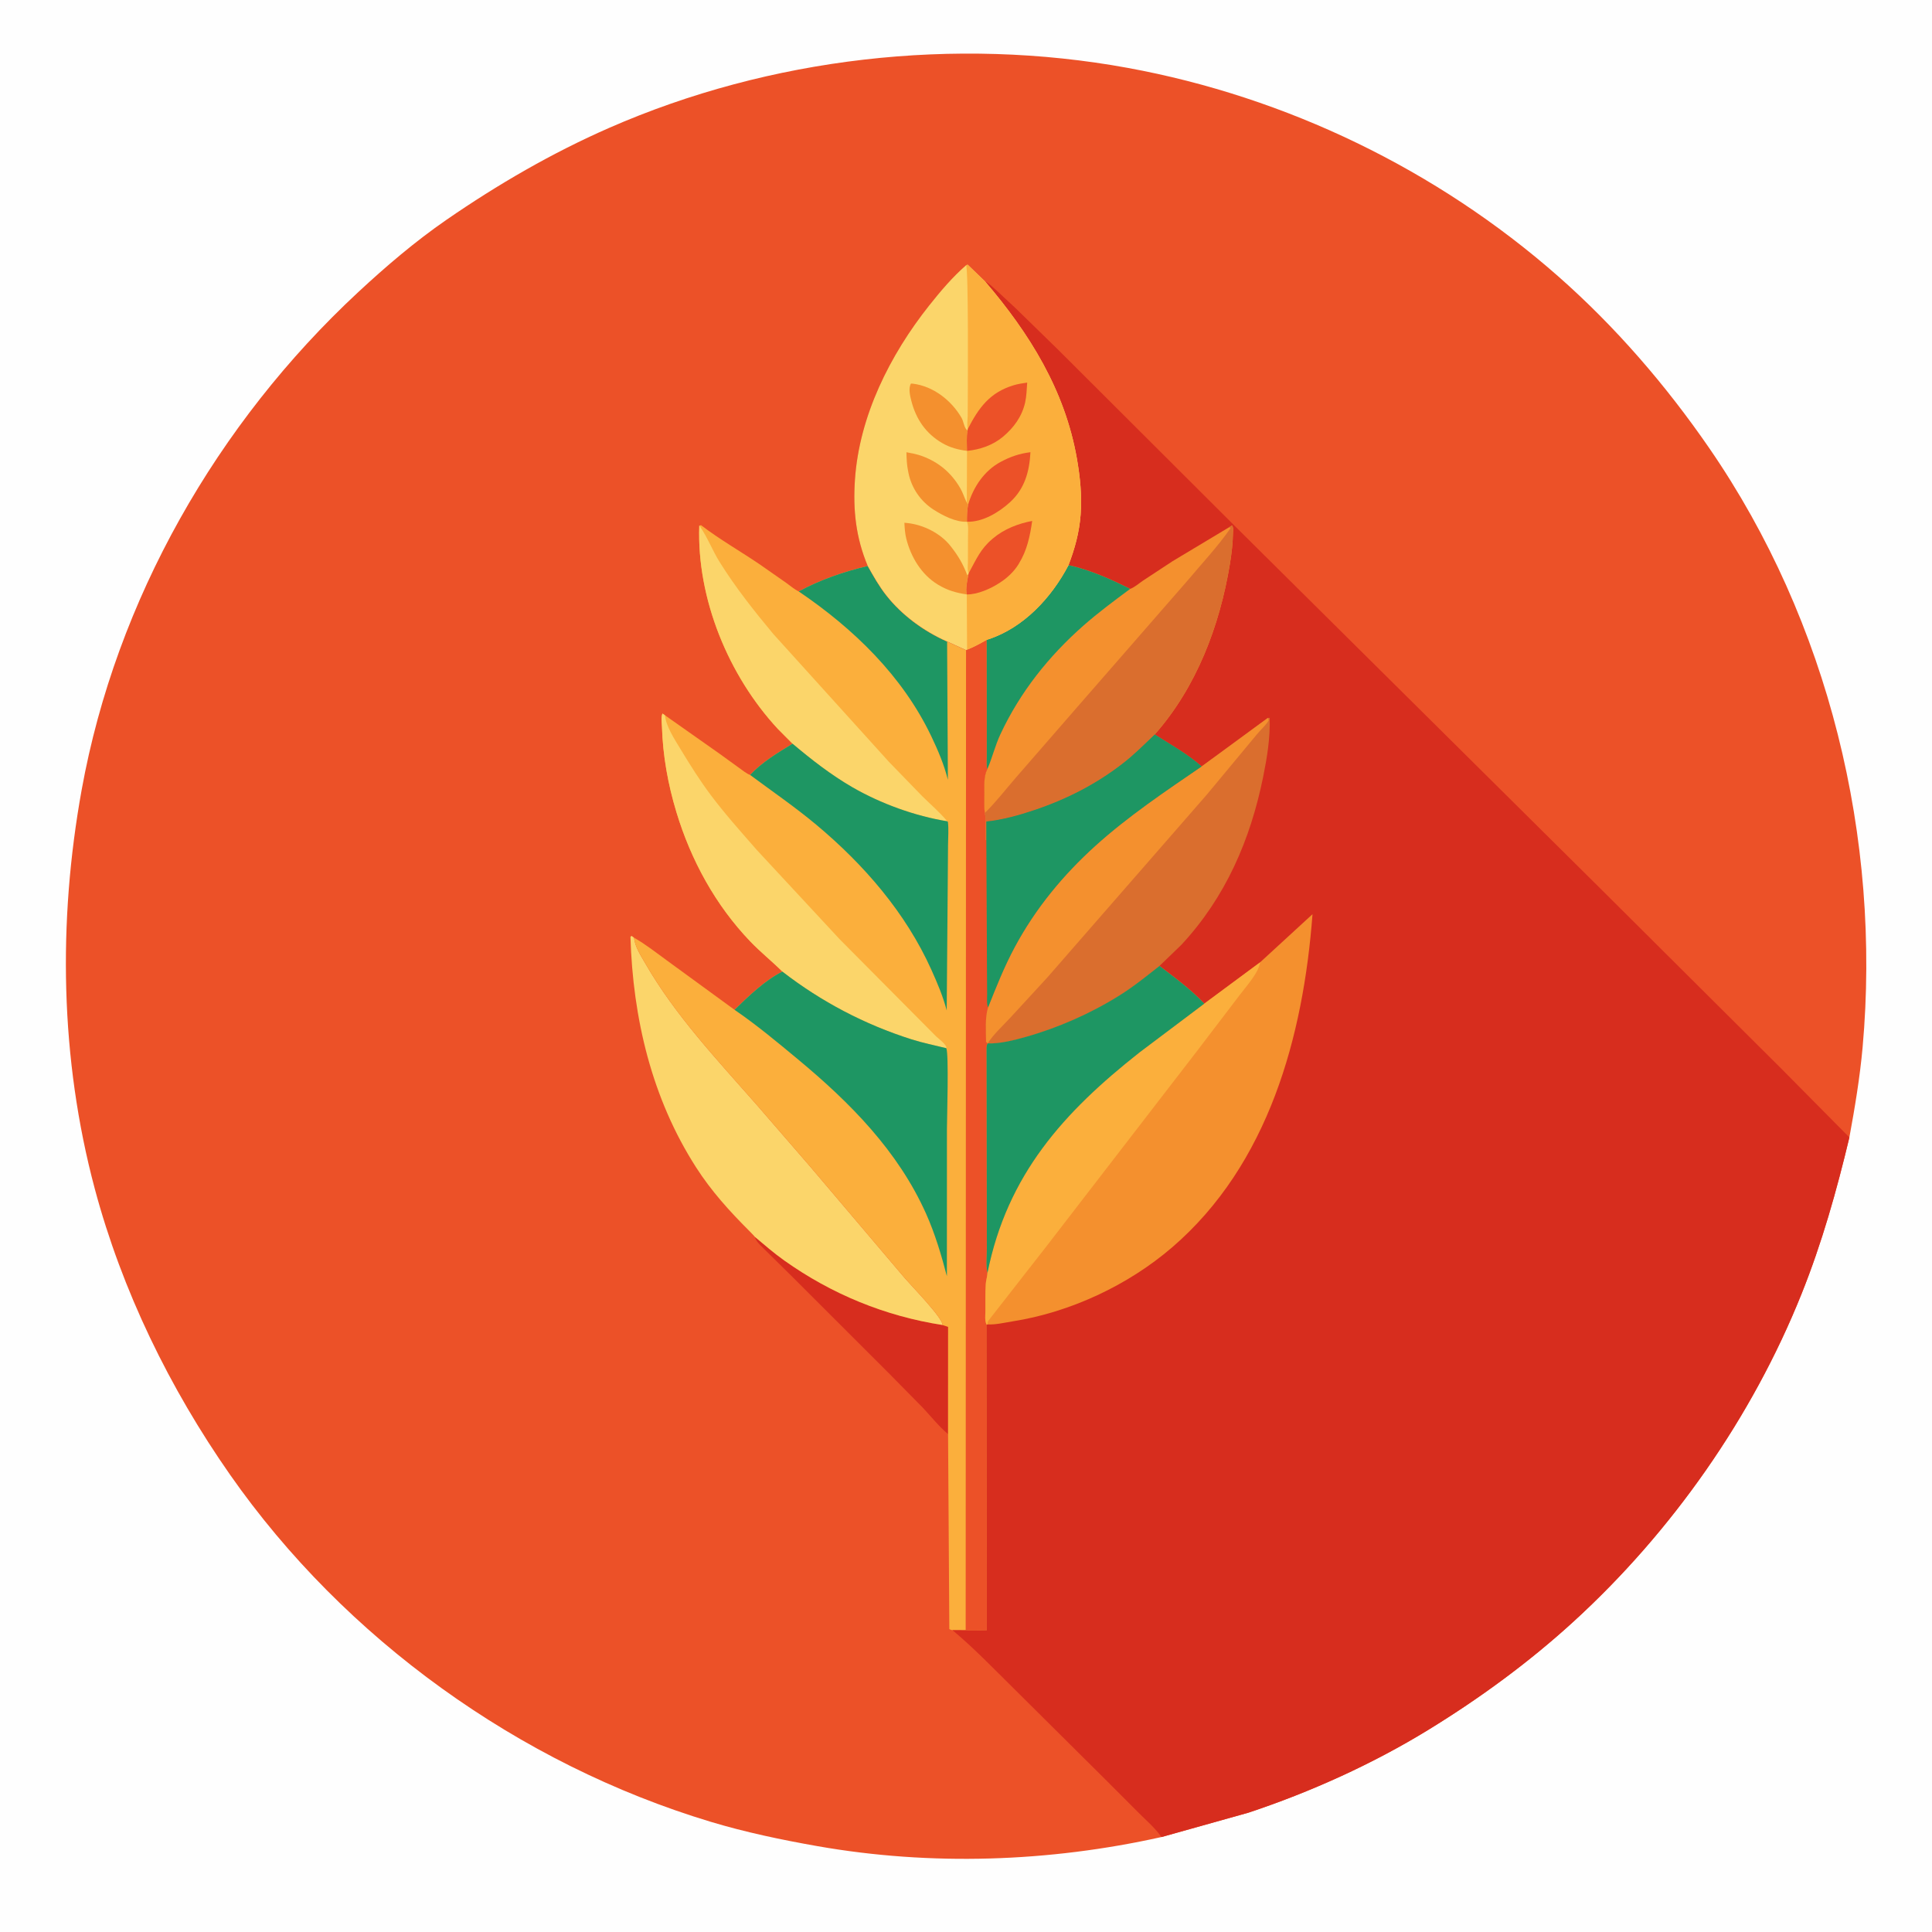
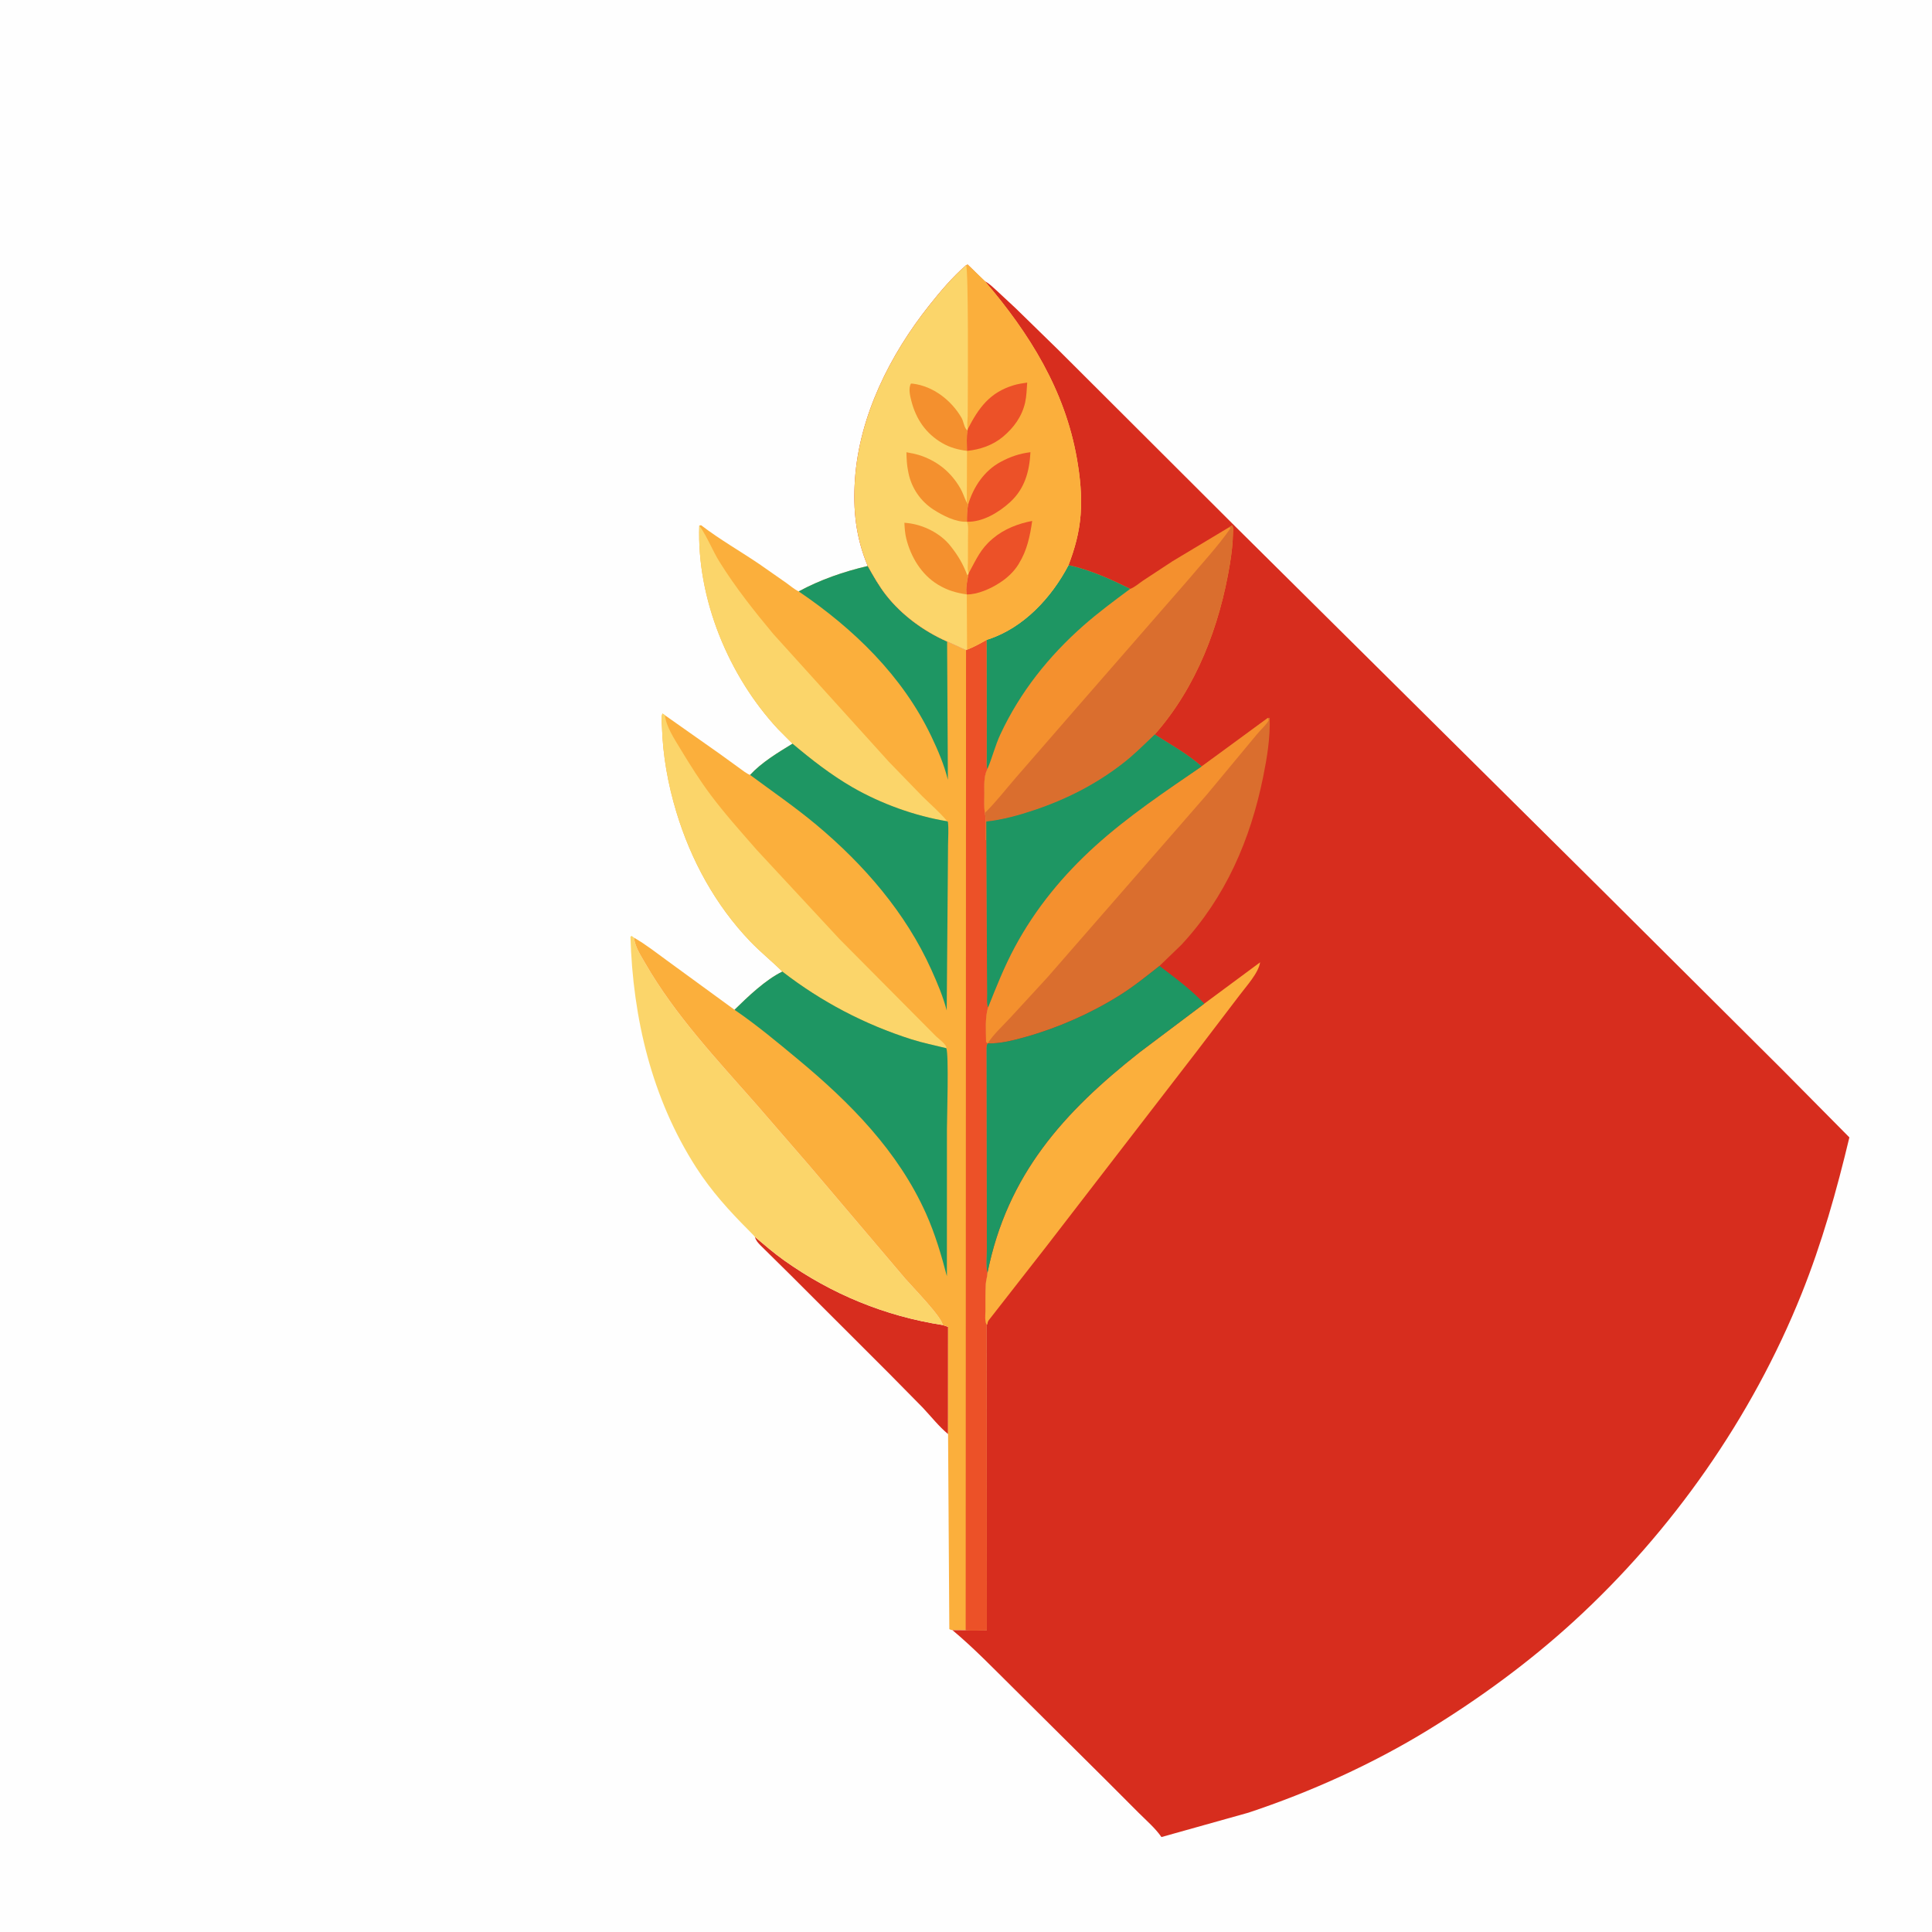
<svg xmlns="http://www.w3.org/2000/svg" version="1.1" style="display: block;" viewBox="0 0 2048 2048" width="1024" height="1024">
  <path transform="translate(0,0)" fill="rgb(254,254,254)" d="M -0 -0 L 2048 0 L 2048 2048 L -0 2048 L -0 -0 z" />
-   <path transform="translate(0,0)" fill="rgb(236,81,40)" d="M 1231.18 1947.35 C 1111.9 1973.91 987.019 1978.16 866.5 1956.99 C 828.613 1950.33 790.188 1942.27 753.336 1931.17 C 550.269 1869.98 365.562 1737.28 243.968 1563.4 C 179.856 1471.72 129.332 1368.23 100.409 1259.92 C 63.679 1122.37 61.297 976.857 86.591 837.134 C 123.045 635.757 230.33 448.433 379.732 309.66 C 409.233 282.257 440.209 255.81 473.383 232.924 C 527.536 195.563 585.337 162.017 645.651 135.597 C 816.222 60.881 1012.36 38.463 1195.5 71.979 C 1363.46 102.717 1523.26 179.871 1651.5 292.689 C 1712.38 346.24 1765.97 408.352 1811.91 475.073 C 1938.56 658.987 1994.33 888.611 1974.43 1110.34 C 1971.56 1142.21 1966.2 1174.21 1960.42 1205.68 C 1946.87 1262.34 1931.36 1317.59 1909.64 1371.75 C 1857.16 1502.6 1772.23 1623.6 1668.27 1718.69 C 1620.83 1762.08 1568.69 1800.21 1513.92 1833.8 C 1455.03 1869.93 1388.95 1899.75 1323.41 1921.5 L 1231.18 1947.35 z" />
  <path transform="translate(0,0)" fill="rgb(215,45,30)" d="M 800.194 1311.12 C 810.364 1319.69 820.494 1328.45 831.34 1336.15 C 881.512 1371.81 938.419 1395.21 999.24 1404.58 L 1005.03 1406.5 L 1004.99 1520.2 C 995.296 1512.15 986.778 1501.33 978.12 1492.12 L 941.972 1455.45 L 838.254 1351.83 L 806.191 1320.19 C 803.364 1317.24 801.368 1315.15 800.194 1311.12 z" />
  <path transform="translate(0,0)" fill="rgb(251,213,106)" d="M 800.194 1311.12 C 800.224 1310.88 794.895 1305.46 794.117 1304.68 C 773.132 1283.71 754.034 1262.61 737.926 1237.53 C 690.85 1164.23 670.856 1079.22 668.308 993 L 669.5 992.051 L 672.061 993.97 C 673.207 1003.91 679.094 1012.62 684.003 1021.16 C 715.721 1076.31 760.327 1123.52 802.106 1171.1 L 858.481 1236.22 L 959.5 1355.3 C 966.19 1363.13 998.854 1396.41 999.24 1404.58 C 938.419 1395.21 881.512 1371.81 831.34 1336.15 C 820.494 1328.45 810.364 1319.69 800.194 1311.12 z" />
  <path transform="translate(0,0)" fill="rgb(251,175,60)" d="M 741.274 557.163 L 743.161 556.752 C 763.159 572.063 785.49 584.7 806.303 598.913 L 833.414 617.867 C 837.64 620.83 842.002 624.714 846.633 626.93 C 869.469 614.521 894.602 605.874 919.842 599.982 C 925.846 610.724 931.866 621.397 939.497 631.102 C 956.079 652.188 979.263 669.059 1003.74 679.962 L 1003.97 679.992 L 1024.04 689.145 L 1025.14 688.668 C 1032.28 685.908 1039.28 681.971 1045.95 678.209 L 1046.03 776.356 L 1046.01 801.976 C 1046 806.312 1045.5 811.234 1046.59 815.419 C 1042.6 823.123 1043.51 833.182 1043.46 841.682 C 1043.42 848.249 1043.01 855.292 1043.95 861.776 C 1044.83 866.035 1045.19 868.626 1044.65 873 L 1044.83 890.185 L 1045.58 890.76 L 1046.21 1024.32 L 1046.41 1053.79 C 1046.43 1058.04 1045.74 1064.08 1047.38 1067.94 C 1044.01 1078.99 1045.27 1092.87 1045.29 1104.47 L 1047 1106.02 C 1046.07 1107.77 1045.82 1108.89 1045.77 1110.88 L 1046.03 1279.32 L 1046.08 1324.46 C 1046.06 1332.3 1044.92 1341.67 1046.77 1349.26 L 1046.64 1350.71 C 1046.31 1354.19 1045.21 1357.5 1044.98 1361 C 1044.36 1370.5 1044.67 1380.21 1044.58 1389.74 C 1044.54 1394.27 1043.72 1400.13 1045.87 1404.18 L 1045.8 1405.61 L 1046.08 1728.22 C 1038.85 1728.2 1030.78 1728.94 1023.66 1728.13 L 1009.66 1728.04 C 1008.19 1727.88 1007.6 1727.58 1006.32 1726.9 L 1004.99 1520.2 L 1005.03 1406.5 L 999.24 1404.58 C 998.854 1396.41 966.19 1363.13 959.5 1355.3 L 858.481 1236.22 L 802.106 1171.1 C 760.327 1123.52 715.721 1076.31 684.003 1021.16 C 679.094 1012.62 673.207 1003.91 672.061 993.97 C 684.047 1000.78 695.18 1009.55 706.321 1017.67 L 778.614 1070.41 C 792.911 1056.42 811.377 1038.68 829.332 1029.91 C 818.36 1019 806.269 1009.38 795.458 998.117 C 758.421 959.518 732.438 911.847 716.996 860.801 C 708.075 831.312 702.624 801.035 701.692 770.203 C 701.579 766.455 700.558 759.62 702.291 756.377 L 704.912 758.237 L 762.706 798.953 L 783.87 814.276 C 787.206 816.639 791.311 820.081 795.119 821.451 C 807.617 807.961 824.543 797.859 840.103 788.33 L 824.654 772.788 C 772.252 716.384 738.52 634.647 741.274 557.163 z" />
  <path transform="translate(0,0)" fill="rgb(30,150,99)" d="M 919.842 599.982 C 925.846 610.724 931.866 621.397 939.497 631.102 C 956.079 652.188 979.263 669.059 1003.74 679.962 L 1003.97 679.992 L 1004.79 826.592 C 1000.76 810.501 994.438 795.654 987.326 780.715 C 956.807 716.607 904.851 666.344 846.633 626.93 C 869.469 614.521 894.602 605.874 919.842 599.982 z" />
  <path transform="translate(0,0)" fill="rgb(251,213,106)" d="M 741.274 557.163 L 741.917 558.02 C 749.996 569.574 755.336 583.767 762.903 595.875 C 779.702 622.757 799.497 647.801 819.785 672.109 L 942.177 807.452 L 977.672 844.054 C 986.389 852.703 996.355 861.11 1004.13 870.596 C 969.983 865.06 933.517 851.822 903.617 834.531 C 880.765 821.316 860.256 805.279 840.103 788.33 L 824.654 772.788 C 772.252 716.384 738.52 634.647 741.274 557.163 z" />
  <path transform="translate(0,0)" fill="rgb(30,150,99)" d="M 840.103 788.33 C 860.256 805.279 880.765 821.316 903.617 834.531 C 933.517 851.822 969.983 865.06 1004.13 870.596 L 1004.83 871.23 C 1005.74 879.062 1005.03 887.426 1004.96 895.332 L 1004.63 939.031 L 1003.56 1071.12 C 999.582 1056.02 993.648 1042.11 987.25 1027.9 C 960.074 967.565 915.842 916.527 865.388 874.339 C 842.857 855.499 818.674 838.944 795.119 821.451 C 807.617 807.961 824.543 797.859 840.103 788.33 z" />
  <path transform="translate(0,0)" fill="rgb(251,213,106)" d="M 829.332 1029.91 C 818.36 1019 806.269 1009.38 795.458 998.117 C 758.421 959.518 732.438 911.847 716.996 860.801 C 708.075 831.312 702.624 801.035 701.692 770.203 C 701.579 766.455 700.558 759.62 702.291 756.377 L 704.912 758.237 C 705.811 769.698 715.2 783.849 721.071 793.589 C 731.248 810.471 741.632 827.034 753.469 842.824 C 768.771 863.237 785.657 882.003 802.412 901.184 L 890.278 995.834 L 992.386 1098.68 C 994.803 1100.94 1004.18 1107.86 1003.11 1111.11 C 990.891 1108.11 978.316 1105.57 966.322 1101.77 C 916.559 1085.99 870.56 1061.83 829.332 1029.91 z" />
  <path transform="translate(0,0)" fill="rgb(30,150,99)" d="M 829.332 1029.91 C 870.56 1061.83 916.559 1085.99 966.322 1101.77 C 978.316 1105.57 990.891 1108.11 1003.11 1111.11 C 1005.94 1116.72 1003.83 1185.99 1003.79 1197.08 L 1003.75 1352.89 C 997.925 1330.5 991.146 1307.77 981.699 1286.62 C 952.049 1220.26 901.249 1168.94 846.122 1123.14 C 824.335 1105.04 801.99 1086.4 778.614 1070.41 C 792.911 1056.42 811.377 1038.68 829.332 1029.91 z" />
  <path transform="translate(0,0)" fill="rgb(236,81,40)" d="M 1025.14 688.668 C 1032.28 685.908 1039.28 681.971 1045.95 678.209 L 1046.03 776.356 L 1046.01 801.976 C 1046 806.312 1045.5 811.234 1046.59 815.419 C 1042.6 823.123 1043.51 833.182 1043.46 841.682 C 1043.42 848.249 1043.01 855.292 1043.95 861.776 C 1044.83 866.035 1045.19 868.626 1044.65 873 L 1044.83 890.185 L 1045.58 890.76 L 1046.21 1024.32 L 1046.41 1053.79 C 1046.43 1058.04 1045.74 1064.08 1047.38 1067.94 C 1044.01 1078.99 1045.27 1092.87 1045.29 1104.47 L 1047 1106.02 C 1046.07 1107.77 1045.82 1108.89 1045.77 1110.88 L 1046.03 1279.32 L 1046.08 1324.46 C 1046.06 1332.3 1044.92 1341.67 1046.77 1349.26 L 1046.64 1350.71 C 1046.31 1354.19 1045.21 1357.5 1044.98 1361 C 1044.36 1370.5 1044.67 1380.21 1044.58 1389.74 C 1044.54 1394.27 1043.72 1400.13 1045.87 1404.18 L 1045.8 1405.61 L 1046.08 1728.22 C 1038.85 1728.2 1030.78 1728.94 1023.66 1728.13 L 1024.04 689.145 L 1025.14 688.668 z" />
  <path transform="translate(0,0)" fill="rgb(215,45,30)" d="M 1024.11 281.093 L 1025.81 280.548 L 1044.17 298.275 C 1048.86 300.64 1051.95 304.036 1055.84 307.412 L 1076.52 326.651 L 1122.09 371.133 L 1309.25 557.879 L 1698.77 944.17 L 1888.7 1133.25 L 1960.42 1205.68 C 1946.87 1262.34 1931.36 1317.59 1909.64 1371.75 C 1857.16 1502.6 1772.23 1623.6 1668.27 1718.69 C 1620.83 1762.08 1568.69 1800.21 1513.92 1833.8 C 1455.03 1869.93 1388.95 1899.75 1323.41 1921.5 L 1231.18 1947.35 C 1224.74 1938.04 1215.47 1930.06 1207.45 1922.08 L 1171.72 1886.31 L 1074.95 1790.18 C 1053.63 1769.15 1032.66 1747.25 1009.66 1728.04 L 1023.66 1728.13 C 1030.78 1728.94 1038.85 1728.2 1046.08 1728.22 L 1045.8 1405.61 L 1045.87 1404.18 C 1043.72 1400.13 1044.54 1394.27 1044.58 1389.74 C 1044.67 1380.21 1044.36 1370.5 1044.98 1361 C 1045.21 1357.5 1046.31 1354.19 1046.64 1350.71 L 1046.77 1349.26 C 1044.92 1341.67 1046.06 1332.3 1046.08 1324.46 L 1046.03 1279.32 L 1045.77 1110.88 C 1045.82 1108.89 1046.07 1107.77 1047 1106.02 L 1045.29 1104.47 C 1045.27 1092.87 1044.01 1078.99 1047.38 1067.94 C 1045.74 1064.08 1046.43 1058.04 1046.41 1053.79 L 1046.21 1024.32 L 1045.58 890.76 L 1044.83 890.185 L 1044.65 873 C 1045.19 868.626 1044.83 866.035 1043.95 861.776 C 1043.01 855.292 1043.42 848.249 1043.46 841.682 C 1043.51 833.182 1042.6 823.123 1046.59 815.419 C 1045.5 811.234 1046 806.312 1046.01 801.976 L 1046.03 776.356 L 1045.95 678.209 C 1039.28 681.971 1032.28 685.908 1025.14 688.668 L 1024.04 689.145 L 1003.97 679.992 L 1003.74 679.962 C 979.263 669.059 956.079 652.188 939.497 631.102 C 931.866 621.397 925.846 610.724 919.842 599.982 C 907.204 569.833 904.074 540.687 906.286 508.272 C 910.885 440.878 943.438 376.163 984.825 323.97 C 996.772 308.905 1009.57 293.748 1024.11 281.093 z" />
  <path transform="translate(0,0)" fill="rgb(244,144,46)" d="M 1302.98 558.88 L 1306 556.994 C 1307.72 559.408 1307.06 562.067 1307.01 564.987 C 1306.84 576.021 1305.5 587.111 1303.71 598 C 1293.01 663.242 1268.25 728.614 1224.06 778.541 C 1213.32 788.813 1202.68 799.498 1190.97 808.663 C 1162.34 831.056 1130.79 847.151 1096.44 858.695 C 1080.21 864.151 1062.58 869.096 1045.53 870.784 L 1045.58 890.76 L 1044.83 890.185 L 1044.65 873 C 1045.19 868.626 1044.83 866.035 1043.95 861.776 C 1043.01 855.292 1043.42 848.249 1043.46 841.682 C 1043.51 833.182 1042.6 823.123 1046.59 815.419 C 1045.5 811.234 1046 806.312 1046.01 801.976 L 1046.03 776.356 L 1045.95 678.209 L 1047.3 677.79 C 1085.12 665.573 1114.76 633.291 1132.67 599.055 C 1155.47 604.109 1177.23 613.819 1198.01 624.249 C 1202.38 622.797 1207.73 618.132 1211.62 615.509 L 1243.15 594.765 L 1302.98 558.88 z" />
  <path transform="translate(0,0)" fill="rgb(30,150,99)" d="M 1132.67 599.055 C 1155.47 604.109 1177.23 613.819 1198.01 624.249 C 1181.16 636.78 1164.27 649.257 1148.5 663.149 C 1111.68 695.589 1081.33 733.692 1060.48 778.325 C 1054.81 790.468 1051.81 803.358 1046.59 815.419 C 1045.5 811.234 1046 806.312 1046.01 801.976 L 1046.03 776.356 L 1045.95 678.209 L 1047.3 677.79 C 1085.12 665.573 1114.76 633.291 1132.67 599.055 z" />
  <path transform="translate(0,0)" fill="rgb(218,110,46)" d="M 1302.98 558.88 L 1306 556.994 C 1307.72 559.408 1307.06 562.067 1307.01 564.987 C 1306.84 576.021 1305.5 587.111 1303.71 598 C 1293.01 663.242 1268.25 728.614 1224.06 778.541 C 1213.32 788.813 1202.68 799.498 1190.97 808.663 C 1162.34 831.056 1130.79 847.151 1096.44 858.695 C 1080.21 864.151 1062.58 869.096 1045.53 870.784 L 1045.58 890.76 L 1044.83 890.185 L 1044.65 873 C 1045.19 868.626 1044.83 866.035 1043.95 861.776 C 1055.7 850.301 1066.07 836.777 1076.85 824.342 L 1140.07 751.665 L 1259.32 614.89 C 1274.39 596.917 1291.14 579.107 1304.46 559.833 L 1302.98 558.88 z" />
  <path transform="translate(0,0)" fill="rgb(218,110,46)" d="M 1344.04 761.011 L 1345.88 761 C 1346.67 781.621 1343.11 803.235 1339.03 823.378 C 1325.46 890.325 1299.16 951.041 1252.36 1001.5 L 1229.11 1023.92 C 1215.33 1034.74 1201.75 1045.78 1186.88 1055.08 C 1156.11 1074.33 1121.94 1089.42 1087 1099.26 C 1074.6 1102.76 1059.89 1106.49 1047 1106.02 L 1045.29 1104.47 C 1045.27 1092.87 1044.01 1078.99 1047.38 1067.94 C 1045.74 1064.08 1046.43 1058.04 1046.41 1053.79 L 1046.21 1024.32 L 1045.58 890.76 L 1045.53 870.784 C 1062.58 869.096 1080.21 864.151 1096.44 858.695 C 1130.79 847.151 1162.34 831.056 1190.97 808.663 C 1202.68 799.498 1213.32 788.813 1224.06 778.541 C 1240.53 788.977 1259.32 799.5 1273.83 812.439 L 1344.04 761.011 z" />
  <path transform="translate(0,0)" fill="rgb(244,144,46)" d="M 1344.04 761.011 L 1344.93 763.516 C 1341.89 768.963 1336.15 773.729 1332.18 778.646 L 1279.5 842.087 L 1110.21 1036.17 L 1070.76 1079.04 C 1062.9 1087.52 1053.21 1096.28 1047 1106.02 L 1045.29 1104.47 C 1045.27 1092.87 1044.01 1078.99 1047.38 1067.94 C 1056.06 1046.09 1064.5 1024.8 1075.65 1004.01 C 1097.56 963.127 1126.87 927.584 1161.21 896.551 C 1195.76 865.331 1235.47 838.713 1273.83 812.439 L 1344.04 761.011 z" />
  <path transform="translate(0,0)" fill="rgb(30,150,99)" d="M 1224.06 778.541 C 1240.53 788.977 1259.32 799.5 1273.83 812.439 C 1235.47 838.713 1195.76 865.331 1161.21 896.551 C 1126.87 927.584 1097.56 963.127 1075.65 1004.01 C 1064.5 1024.8 1056.06 1046.09 1047.38 1067.94 C 1045.74 1064.08 1046.43 1058.04 1046.41 1053.79 L 1046.21 1024.32 L 1045.58 890.76 L 1045.53 870.784 C 1062.58 869.096 1080.21 864.151 1096.44 858.695 C 1130.79 847.151 1162.34 831.056 1190.97 808.663 C 1202.68 799.498 1213.32 788.813 1224.06 778.541 z" />
  <path transform="translate(0,0)" fill="rgb(251,213,106)" d="M 1024.11 281.093 L 1025.81 280.548 L 1044.17 298.275 C 1091.27 353.373 1128.84 413.615 1141.53 485.971 C 1144.97 505.553 1147.05 525.735 1145.51 545.607 C 1144.04 564.535 1139.43 581.404 1132.67 599.055 C 1114.76 633.291 1085.12 665.573 1047.3 677.79 L 1045.95 678.209 C 1039.28 681.971 1032.28 685.908 1025.14 688.668 L 1024.04 689.145 L 1003.97 679.992 L 1003.74 679.962 C 979.263 669.059 956.079 652.188 939.497 631.102 C 931.866 621.397 925.846 610.724 919.842 599.982 C 907.204 569.833 904.074 540.687 906.286 508.272 C 910.885 440.878 943.438 376.163 984.825 323.97 C 996.772 308.905 1009.57 293.748 1024.11 281.093 z" />
  <path transform="translate(0,0)" fill="rgb(244,144,46)" d="M 1025.07 477.93 C 1015.81 476.81 1007.11 474.464 999 469.794 C 981.595 459.775 971.035 444.387 966.072 425 C 964.724 419.736 962.7 411.504 965.683 406.584 L 967.798 406.716 C 989.472 409.474 1008.56 424.44 1019.27 442.906 C 1021.47 446.698 1021.85 452.688 1024.72 455.615 L 1025.71 456.364 C 1024.33 463.247 1025 470.904 1025.07 477.93 z" />
  <path transform="translate(0,0)" fill="rgb(244,144,46)" d="M 1025.04 553.041 C 1013.31 553.771 998.982 546.296 989.365 540.074 C 975.784 531.286 966.246 517.252 963.025 501.405 L 962.649 499.5 C 961.254 492.696 960.992 486.309 960.864 479.385 C 966.458 480.43 972.117 481.47 977.47 483.446 C 995.162 489.978 1008.44 501.177 1017.92 517.5 C 1020.57 522.049 1022.03 526.907 1024.26 531.594 L 1024.88 532.863 L 1026.38 534.526 C 1025.08 540.739 1025.06 546.723 1025.04 553.041 z" />
  <path transform="translate(0,0)" fill="rgb(244,144,46)" d="M 1024.83 630.12 C 1013.36 628.376 1004.39 625.857 994.303 619.766 C 976.743 609.158 965.57 590.451 960.696 571 C 959.285 565.366 958.989 559.909 958.686 554.136 L 962.093 554.475 C 978.813 556.282 996.883 565.29 1007.4 578.546 C 1015.46 588.704 1020.8 597.604 1025.39 609.879 L 1026.81 607.976 C 1025.59 614.421 1023.37 623.623 1024.83 630.12 z" />
  <path transform="translate(0,0)" fill="rgb(251,175,60)" d="M 1024.11 281.093 L 1025.81 280.548 L 1044.17 298.275 C 1091.27 353.373 1128.84 413.615 1141.53 485.971 C 1144.97 505.553 1147.05 525.735 1145.51 545.607 C 1144.04 564.535 1139.43 581.404 1132.67 599.055 C 1114.76 633.291 1085.12 665.573 1047.3 677.79 L 1045.95 678.209 C 1039.28 681.971 1032.28 685.908 1025.14 688.668 L 1024.83 630.12 C 1023.37 623.623 1025.59 614.421 1026.81 607.976 L 1026.93 607.403 C 1025.21 604.488 1026 599.496 1026.02 596.138 L 1026.12 568.313 C 1026.13 563.464 1026.86 557.557 1025.04 553.041 C 1025.06 546.723 1025.08 540.739 1026.38 534.526 L 1024.88 532.863 L 1025.07 477.93 C 1025 470.904 1024.33 463.247 1025.71 456.364 L 1025.9 454.729 C 1024.84 450.216 1025.61 445.663 1025.8 441.073 L 1025.9 422.259 C 1025.9 406.596 1026.71 286.514 1024.11 281.093 z" />
  <path transform="translate(0,0)" fill="rgb(236,81,40)" d="M 1025.9 454.729 C 1037.52 432.237 1049.15 416.092 1074.32 408.432 C 1079.1 406.979 1083.95 406.26 1088.87 405.565 C 1088.35 412.491 1088.21 419.921 1086.68 426.689 C 1083.28 441.634 1074.68 453.342 1063.07 463.079 C 1052.57 471.88 1038.57 476.731 1025.07 477.93 C 1025 470.904 1024.33 463.247 1025.71 456.364 L 1025.9 454.729 z" />
  <path transform="translate(0,0)" fill="rgb(236,81,40)" d="M 1026.38 534.526 C 1031.97 515.997 1043.35 498.992 1060.65 489.679 C 1071.01 484.101 1080.63 480.804 1092.3 479.361 C 1091.28 499.77 1086.23 518.134 1070.63 532.384 C 1058.85 543.152 1041.51 553.657 1025.04 553.041 C 1025.06 546.723 1025.08 540.739 1026.38 534.526 z" />
  <path transform="translate(0,0)" fill="rgb(236,81,40)" d="M 1026.93 607.403 L 1027.75 605.925 C 1035.03 592.647 1039.54 581.788 1051.71 571.5 L 1052.8 570.574 C 1064.3 560.842 1079.42 554.961 1094.17 552.224 C 1091.82 568.309 1088.74 583.462 1080.02 597.5 L 1079.21 598.843 C 1074.85 605.796 1067.86 612.465 1061 616.921 L 1059.84 617.702 C 1050.41 623.965 1036.14 630.303 1024.83 630.12 C 1023.37 623.623 1025.59 614.421 1026.81 607.976 L 1026.93 607.403 z" />
-   <path transform="translate(0,0)" fill="rgb(244,144,46)" d="M 1335.76 1020.11 L 1391.32 969.071 C 1381.53 1098.89 1344.68 1234.33 1242.48 1322.27 C 1195.67 1362.53 1134.35 1391.12 1073.27 1400.73 C 1064.86 1402.06 1055.16 1404.43 1046.68 1403.92 L 1045.87 1404.18 C 1043.72 1400.13 1044.54 1394.27 1044.58 1389.74 C 1044.67 1380.21 1044.36 1370.5 1044.98 1361 C 1045.21 1357.5 1046.31 1354.19 1046.64 1350.71 L 1046.77 1349.26 C 1044.92 1341.67 1046.06 1332.3 1046.08 1324.46 L 1046.03 1279.32 L 1045.77 1110.88 C 1045.82 1108.89 1046.07 1107.77 1047 1106.02 C 1059.89 1106.49 1074.6 1102.76 1087 1099.26 C 1121.94 1089.42 1156.11 1074.33 1186.88 1055.08 C 1201.75 1045.78 1215.33 1034.74 1229.11 1023.92 C 1245.64 1036.57 1262.27 1048.69 1276.61 1063.9 L 1335.76 1020.11 z" />
  <path transform="translate(0,0)" fill="rgb(251,175,60)" d="M 1276.61 1063.9 L 1335.76 1020.11 C 1334.09 1031.59 1320.59 1046.02 1313.68 1055.36 L 1268.81 1114.24 L 1109.25 1321.19 L 1048.11 1399.51 C 1047.07 1400.99 1046.85 1402.15 1046.68 1403.92 L 1045.87 1404.18 C 1043.72 1400.13 1044.54 1394.27 1044.58 1389.74 C 1044.67 1380.21 1044.36 1370.5 1044.98 1361 C 1045.21 1357.5 1046.31 1354.19 1046.64 1350.71 L 1046.77 1349.26 C 1067.74 1245.11 1127.46 1178.98 1208.02 1115.53 L 1276.61 1063.9 z" />
  <path transform="translate(0,0)" fill="rgb(30,150,99)" d="M 1229.11 1023.92 C 1245.64 1036.57 1262.27 1048.69 1276.61 1063.9 L 1208.02 1115.53 C 1127.46 1178.98 1067.74 1245.11 1046.77 1349.26 C 1044.92 1341.67 1046.06 1332.3 1046.08 1324.46 L 1046.03 1279.32 L 1045.77 1110.88 C 1045.82 1108.89 1046.07 1107.77 1047 1106.02 C 1059.89 1106.49 1074.6 1102.76 1087 1099.26 C 1121.94 1089.42 1156.11 1074.33 1186.88 1055.08 C 1201.75 1045.78 1215.33 1034.74 1229.11 1023.92 z" />
</svg>